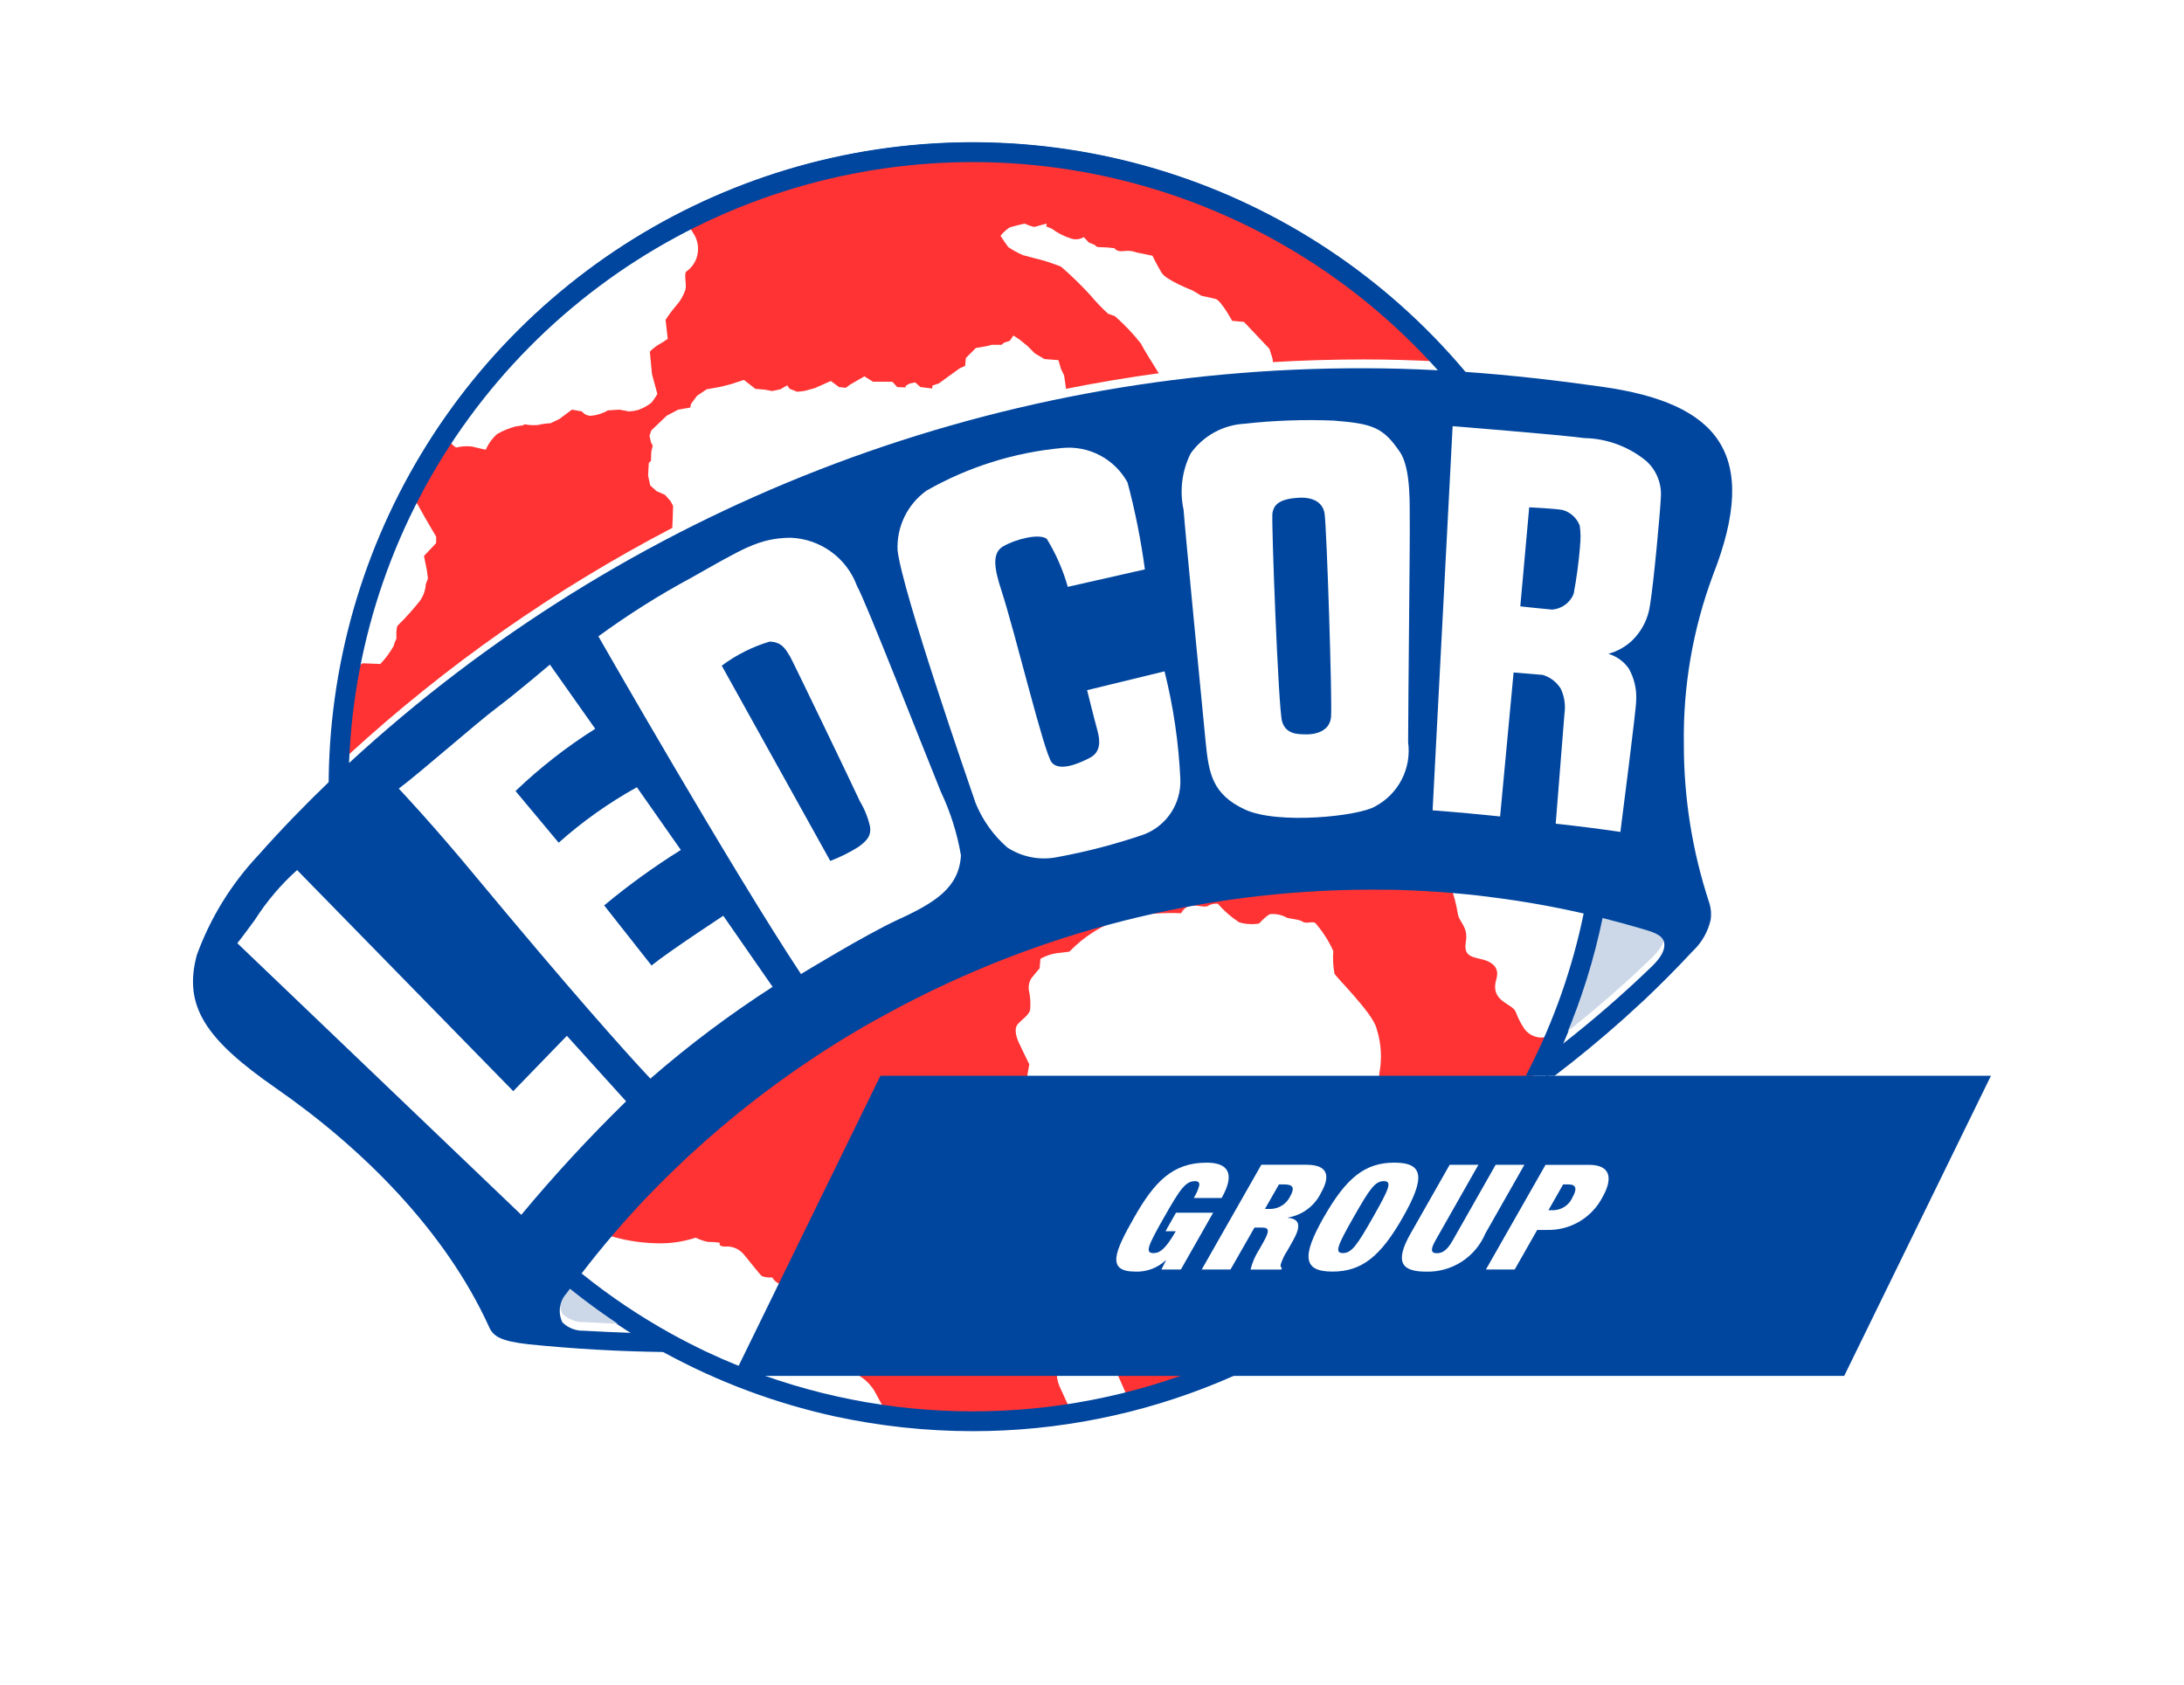
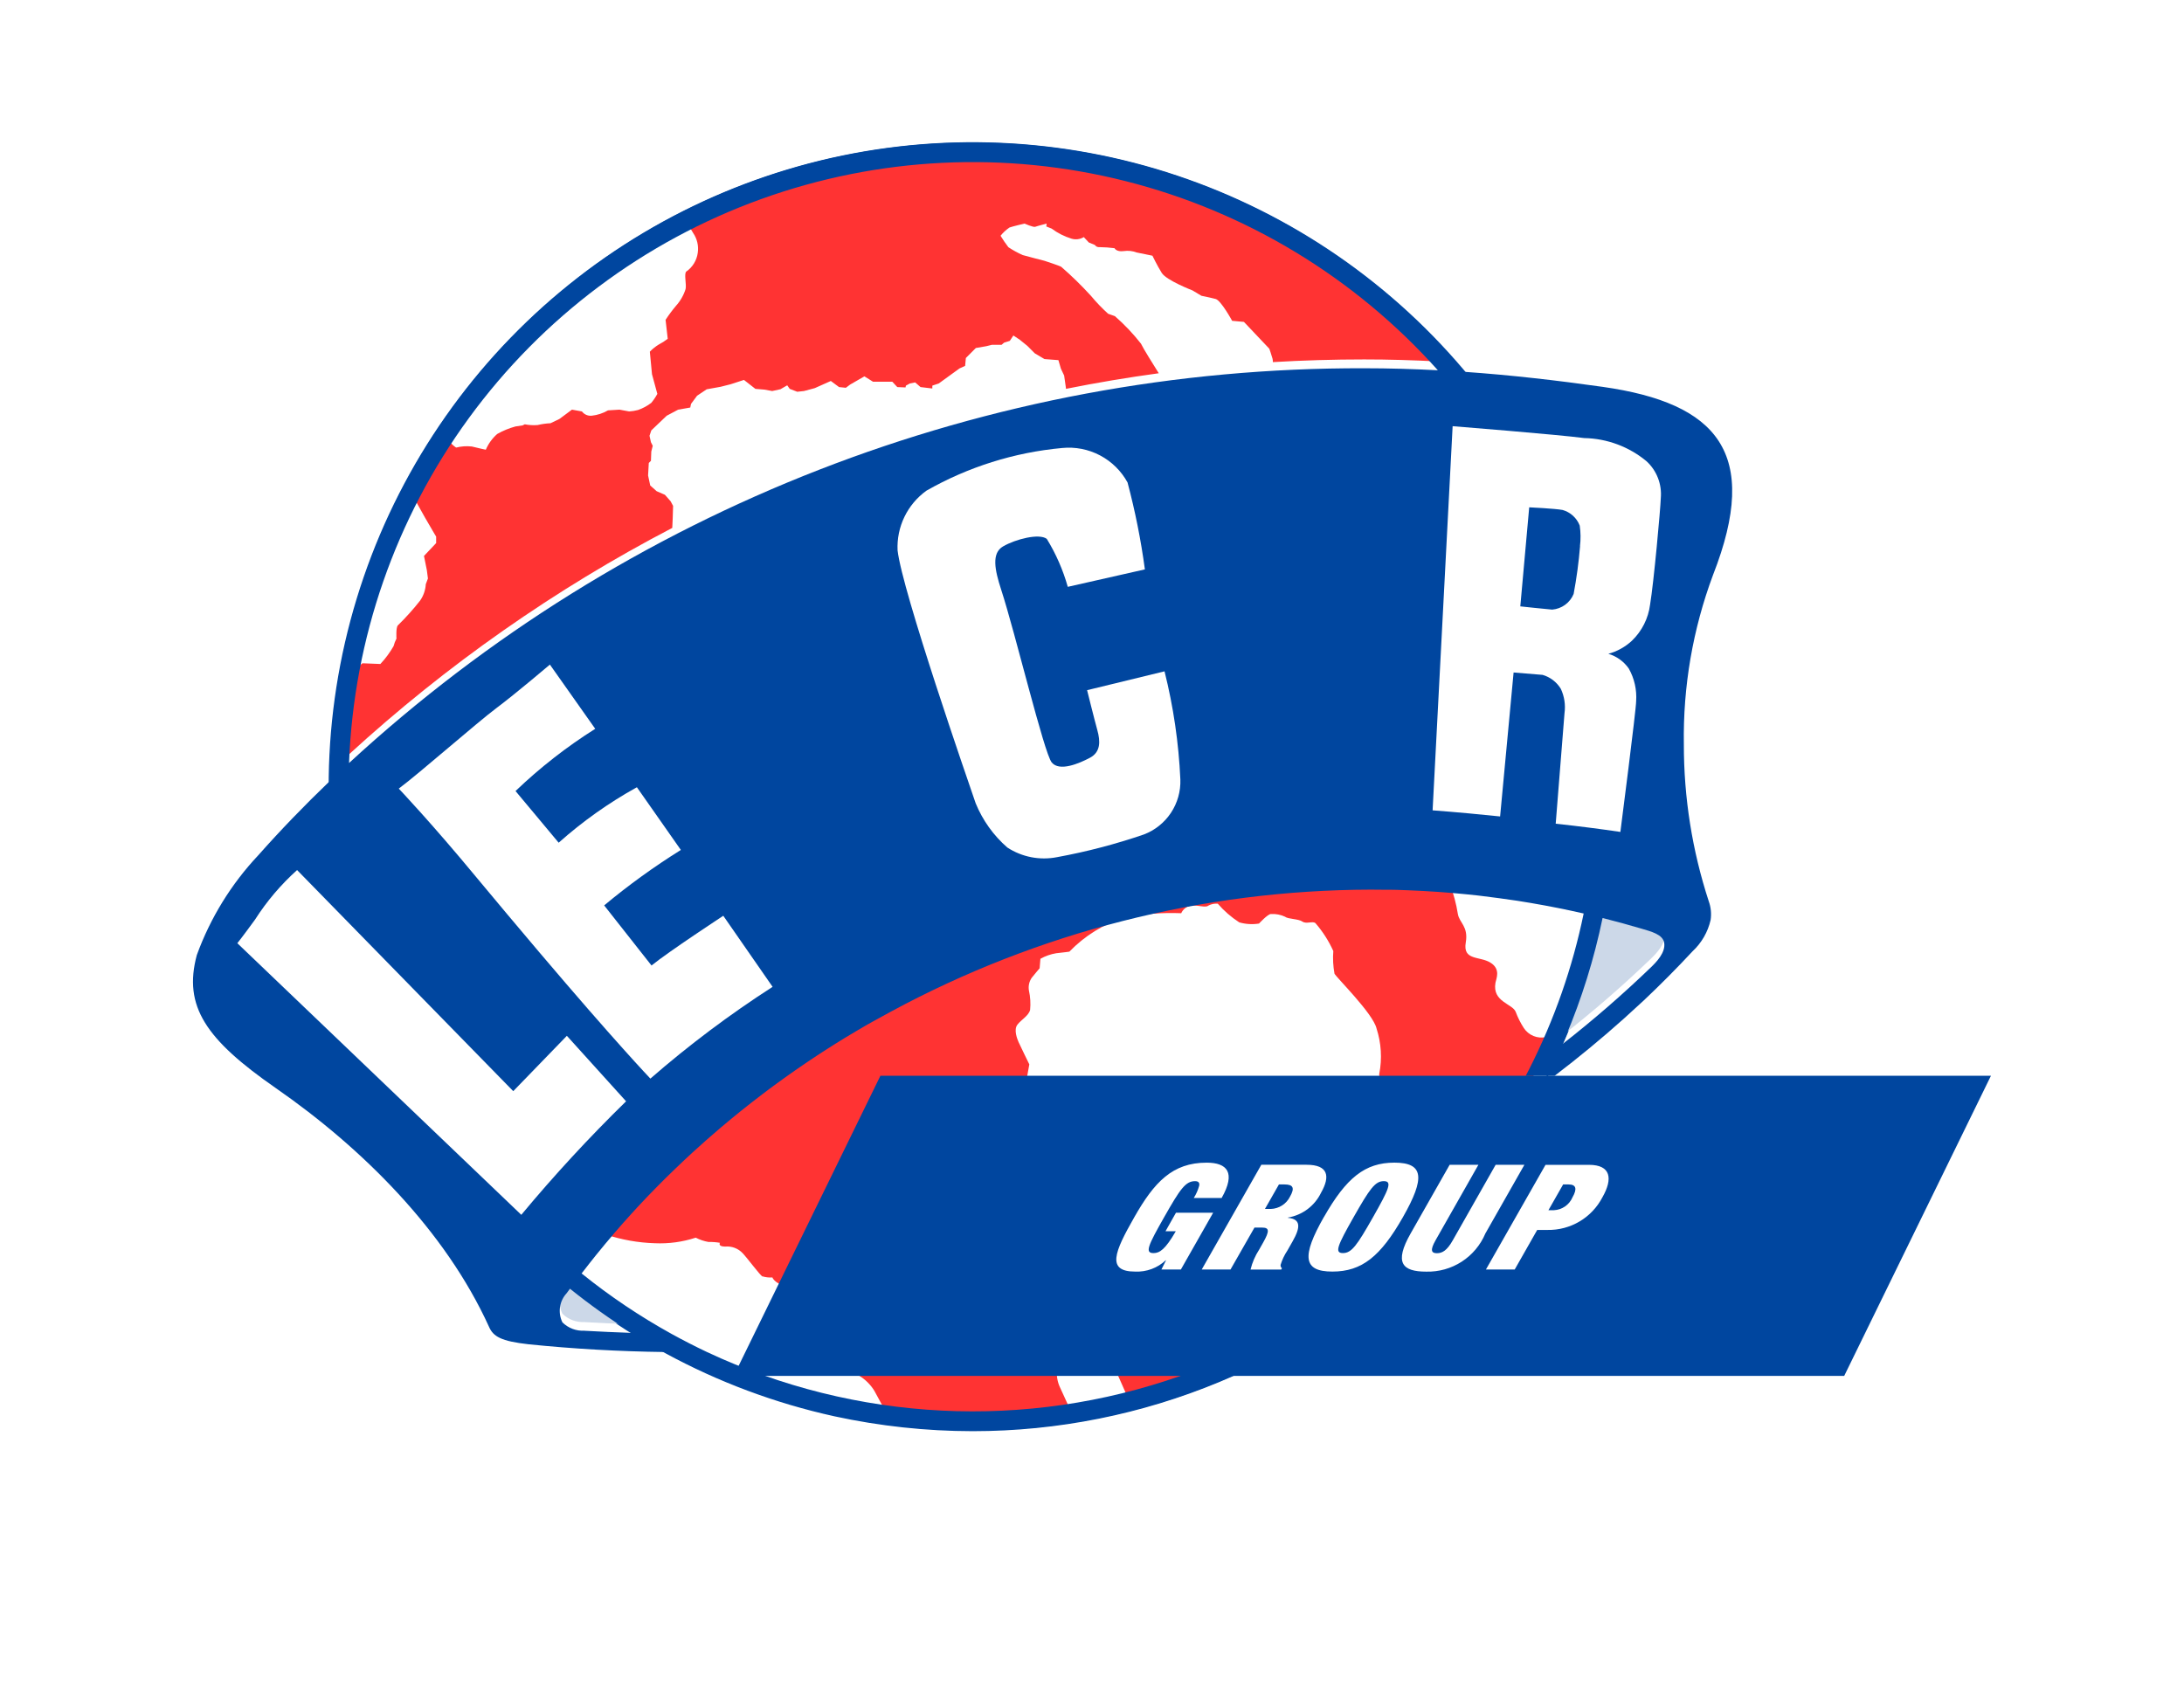
<svg xmlns="http://www.w3.org/2000/svg" width="757" height="584" viewBox="0 0 757 584" fill="none">
  <g filter="url(#filter0_d_4017_73)">
    <path d="M560.097 269.682C560.097 328.874 536.605 385.642 494.791 427.497C452.976 469.352 396.263 492.866 337.128 492.866C321.046 492.848 305.012 491.122 289.294 487.718C248.227 478.689 210.547 458.221 180.603 428.676C150.659 399.131 129.671 361.713 120.062 320.74C110.452 279.767 112.612 236.909 126.292 197.112C139.973 157.316 164.616 122.202 197.379 95.823C230.141 69.445 269.687 52.876 311.454 48.03C353.22 43.184 395.504 50.257 433.427 68.434C471.349 86.611 503.364 115.151 525.777 150.759C548.19 186.368 560.087 227.595 560.097 269.682Z" fill="white" stroke="#00469F" stroke-width="0.5" />
  </g>
  <path d="M498.379 125.341L503.002 125.646C470.703 88.485 426.887 63.241 378.561 53.953C330.236 44.664 280.195 51.867 236.443 74.41L240.234 80.733C241.636 82.759 242.213 85.245 241.846 87.682C241.666 88.973 241.22 90.213 240.537 91.323C239.854 92.433 238.948 93.39 237.878 94.132C237.015 94.876 238.004 98.596 237.632 100.21C236.95 102.37 235.809 104.357 234.288 106.035C232.992 107.571 231.793 109.186 230.698 110.871L231.441 117.44C230.472 118.197 229.434 118.862 228.342 119.426C227.205 120.116 226.164 120.951 225.243 121.911L225.986 129.722L227.844 136.544C227.246 137.645 226.541 138.684 225.741 139.647C224.354 140.713 222.806 141.549 221.155 142.124C220.141 142.393 219.103 142.56 218.056 142.622L214.711 142.005L210.75 142.251C209.001 143.264 207.059 143.898 205.049 144.11C204.411 144.167 203.77 144.059 203.185 143.799C202.6 143.539 202.09 143.134 201.705 142.622L198.241 142.005L193.908 145.226L190.809 146.714C189.306 146.78 187.813 146.989 186.35 147.339C184.859 147.459 183.358 147.374 181.89 147.086L181.147 147.458L178.665 147.83C176.459 148.431 174.336 149.306 172.347 150.434C170.635 151.934 169.281 153.8 168.386 155.895C168.386 155.895 165.413 155.27 163.555 154.779C161.729 154.571 159.88 154.697 158.099 155.151C157.316 154.631 156.608 154.005 155.996 153.291C155.266 151.559 154.689 149.767 154.272 147.934C149.722 154.759 145.556 161.833 141.793 169.122C143.792 173.682 151.173 186.024 151.173 186.024V188.256L146.958 192.72L147.954 197.675L148.326 200.531L147.583 202.51C147.467 204.561 146.78 206.537 145.598 208.216C143.225 211.232 140.658 214.09 137.913 216.772C137.17 217.516 137.423 221.362 137.423 221.362C136.99 222.188 136.656 223.062 136.427 223.966C135.145 226.205 133.606 228.288 131.841 230.17C131.841 230.17 126.512 229.925 125.769 229.925C125.026 229.925 122.67 233.392 122.67 233.392L119.905 236.368C118.473 245.703 117.639 255.121 117.408 264.563L120.983 261.483C154.755 230.551 192.418 204.166 233.017 182.997L233.173 179.574L233.299 175.356L232.43 173.742L230.453 171.51L227.606 170.275L225.376 168.289L224.633 164.822L224.878 160.485L225.622 159.741L225.748 156.512L226.246 154.526L225.622 153.291L225.131 151.059L225.748 149.199L231.077 144.118L235.046 142.012L239.26 141.268L239.505 140.026L241.616 137.177L244.961 134.945L249.791 134.075L253.277 133.189L257.863 131.701L261.832 134.804L264.931 135.057L267.659 135.548L270.505 134.93L272.861 133.569L273.731 134.804L276.332 135.8L278.681 135.548L282.397 134.551L287.971 132.066L290.825 134.179L293.181 134.424L294.668 133.308L299.617 130.459L302.59 132.319H309.279L311.011 134.179L313.865 134.305L313.992 133.68L315.352 132.936L317.21 132.564L319.068 134.179L323.156 134.67V133.673L325.385 132.929L332.565 127.721L334.527 126.828L334.78 124.106L338.243 120.631L341.833 120.014L343.817 119.523H347.162L348.031 118.779L350.016 118.154L351.25 116.294L353.479 117.782L356.081 119.887L358.682 122.491L362.026 124.47L366.857 124.842L367.727 127.818L368.842 130.176L369.466 134.513V134.796C380.079 132.668 390.804 130.866 401.64 129.388C399.626 126.196 396.252 120.773 395.479 119.136C392.77 115.677 389.742 112.481 386.434 109.591L384.085 108.758C381.959 106.833 379.972 104.76 378.14 102.553C374.91 99.01 371.478 95.656 367.861 92.51C367.363 92.138 362.034 90.405 362.034 90.405C362.034 90.405 355.716 88.79 354.475 88.418C352.751 87.648 351.093 86.737 349.518 85.695C348.544 84.418 347.636 83.093 346.798 81.723C347.686 80.625 348.73 79.662 349.897 78.866C350.893 78.494 355.099 77.505 355.099 77.505C355.099 77.505 358.199 78.866 358.816 78.621C359.433 78.375 362.784 77.505 362.784 77.505L362.658 78.501L364.516 79.246C366.575 80.78 368.88 81.952 371.332 82.712C372.048 82.937 372.805 83.007 373.55 82.917C374.296 82.828 375.014 82.58 375.657 82.192L377.396 84.051L379.5 84.922C379.672 85.185 379.914 85.394 380.199 85.526C380.484 85.657 380.801 85.706 381.112 85.666C382.853 85.686 384.59 85.81 386.315 86.038C386.315 86.038 386.932 87.399 389.533 87.035C391.037 86.815 392.572 86.984 393.993 87.526C394.736 87.652 399.448 88.641 399.448 88.641C399.448 88.641 401.053 91.989 402.666 94.593C404.279 97.197 413.324 100.671 413.324 100.671L416.423 102.531C416.423 102.531 419.522 103.149 421.373 103.647C423.224 104.145 427.074 111.213 427.074 111.213L431.161 111.585L439.961 120.884C439.961 120.884 440.704 122.99 441.076 124.351C441.169 124.736 441.206 125.131 441.188 125.527C451.677 124.907 462.233 124.597 472.856 124.597C481.418 124.597 489.951 124.85 498.379 125.296" fill="#FF3333" />
  <path d="M264.307 442.449C265.41 442.786 266.568 442.913 267.718 442.821C267.718 442.821 268.29 444.651 271.962 445.797L307.377 373.425H355.969L356.772 368.962C356.772 368.962 353.472 362.221 353.056 361.254C352.639 360.287 351.264 356.991 352.647 355.198C354.029 353.406 356.489 352.171 357.047 350.102C357.266 347.848 357.128 345.573 356.638 343.362C356.376 341.825 356.72 340.247 357.597 338.958C358.555 337.723 360.347 335.662 360.347 335.662L360.622 332.359C362.329 331.402 364.19 330.749 366.122 330.432C368.73 330.165 370.655 329.889 370.655 329.889C375.94 324.412 382.508 320.343 389.764 318.053C396.237 316.799 402.834 316.299 409.422 316.565C409.73 315.876 410.205 315.275 410.805 314.817C411.405 314.36 412.11 314.06 412.856 313.946C415.331 313.671 417.806 314.772 418.802 313.946C419.81 313.406 420.954 313.168 422.094 313.262C424.255 315.757 426.757 317.933 429.526 319.727C431.756 320.377 434.102 320.52 436.394 320.144C436.394 320.144 439.419 316.84 440.519 316.84C442.223 316.744 443.924 317.074 445.469 317.8C446.427 318.626 450.002 318.485 451.414 319.452C452.827 320.419 454.989 319.176 455.948 320.002C458.469 322.908 460.555 326.166 462.139 329.674C461.933 332.294 462.07 334.93 462.548 337.515C463.232 338.891 475.881 351.278 477.123 356.508C478.763 361.57 479.093 366.966 478.081 372.19C477.989 372.647 478.077 373.121 478.327 373.514H531.222C533.665 368.942 535.949 364.272 538.075 359.506H535.845C534.395 359.82 532.884 359.685 531.512 359.121C530.14 358.556 528.971 357.588 528.16 356.344C527.033 354.594 526.096 352.729 525.366 350.779C524.288 347.908 517.19 347.342 518.342 340.684C518.565 339.345 520.312 335.967 516.573 333.676C512.835 331.385 506.956 333.059 508.056 326.683C509.007 321.14 505.826 319.883 505.313 316.84C504.752 313.296 503.82 309.82 502.534 306.47C449.897 301.885 396.916 309.638 347.794 329.116C294.471 350.234 247.176 384.194 210.103 427.986C215.554 429.787 221.237 430.79 226.974 430.962C231.779 431.18 236.583 430.527 241.155 429.035C242.539 429.755 244.026 430.257 245.563 430.523C246.894 430.494 248.225 430.592 249.539 430.813C249.539 430.813 248.706 432.108 251.33 432.123C252.458 432.014 253.596 432.166 254.656 432.569C255.715 432.971 256.668 433.613 257.439 434.444C259.178 436.296 263.385 442.01 264.307 442.531" fill="#FF3333" />
  <path d="M384.672 470.384L390.492 483.545C403.41 480.317 416.006 475.911 428.122 470.384H384.672Z" fill="#FF3333" />
  <path d="M366.315 475.19L366.53 472.214L366.612 470.354H288.685L288.358 471.247L297.767 476.879C299.936 478.178 301.757 479.986 303.074 482.146L306.173 487.852C327.492 490.872 349.137 490.762 370.425 487.525L367.34 480.777C366.539 479.019 366.196 477.087 366.345 475.16" fill="#FF3333" />
  <path d="M576.849 323.915C577.317 327.241 574.099 330.522 572.159 332.389C562.415 341.765 552.194 350.632 541.538 358.955C541.888 358.152 542.281 357.356 542.586 356.552C548.224 343.232 552.543 329.39 555.481 315.226C559.99 316.357 564.474 317.582 568.934 318.901C572.248 319.891 576.433 320.865 576.856 323.908" fill="#CCD8E8" />
  <path d="M202.604 458.287C201.196 458.367 199.786 458.151 198.466 457.653C197.147 457.154 195.946 456.385 194.941 455.394C194.134 453.753 193.844 451.905 194.109 450.096C194.375 448.286 195.183 446.6 196.428 445.261C196.799 444.748 197.171 444.242 197.557 443.728C204.417 449.258 211.599 454.373 219.066 459.046C213.562 458.858 208.067 458.61 202.582 458.302" fill="#CCD8E8" />
  <g filter="url(#filter1_d_4017_73)">
    <path d="M569.751 343.801C575.573 338.306 581.207 332.63 586.652 326.772C589.782 323.866 591.965 320.084 592.918 315.918C593.249 313.736 593.029 311.506 592.278 309.431C586.54 291.87 583.625 273.509 583.642 255.033C583.322 235.002 586.75 215.089 593.75 196.321C610.369 153.916 595.17 136.745 555.533 131.106C539.769 128.874 523.82 127.029 507.669 125.898C503.596 121.068 499.31 116.393 494.811 111.875C463.755 80.735 424.192 59.483 381.099 50.792C338.007 42.101 293.309 46.36 252.628 63.032C211.947 79.704 177.1 108.046 152.47 144.491C127.84 180.937 114.526 223.859 114.204 267.859C105.454 276.246 97.222 284.789 89.507 293.488C80.135 303.451 72.889 315.222 68.213 328.082C63.449 345.825 71.35 357.348 95.624 374.206C125.539 394.97 154.339 423.582 169.501 456.941C170.987 460.348 173.744 461.925 183.183 462.989C198.791 464.581 214.555 465.474 230.378 465.675C236.854 469.206 243.516 472.43 250.364 475.346C277.837 486.924 307.345 492.889 337.154 492.889C366.963 492.889 396.471 486.924 423.945 475.346C425.06 474.87 426.174 474.387 427.252 473.903H409.296C355.589 492.852 296.591 489.897 245.042 465.675C240.86 463.691 236.753 461.588 232.72 459.366C221.76 453.304 211.345 446.302 201.593 438.439C202.381 437.407 203.179 436.383 203.986 435.366L204.343 434.905C205.086 433.968 205.83 433.033 206.573 432.1L207.13 431.416C207.873 430.531 208.572 429.653 209.3 428.775L209.977 427.957C210.72 427.116 211.396 426.268 212.11 425.442L212.853 424.542L214.971 422.109L215.796 421.164L217.914 418.799L218.784 417.832L220.91 415.51L221.816 414.536L223.964 412.259L224.893 411.292C225.637 410.548 226.38 409.804 227.071 409.06L227.993 408.116C228.736 407.372 229.479 406.628 230.222 405.884L231.129 404.984C231.892 404.23 232.658 403.486 233.426 402.752L234.265 401.941C235.068 401.197 235.863 400.401 236.674 399.642L237.342 399.01C238.212 398.191 239.089 397.373 239.973 396.562L240.085 396.465C243.226 393.584 246.427 390.762 249.687 387.999L249.918 387.798C250.721 387.114 251.531 386.444 252.341 385.775L253.418 384.875C254.162 384.279 254.905 383.692 255.596 383.097L256.964 381.988L259.03 380.351L260.561 379.146L262.56 377.606L264.195 376.349L266.157 374.861C266.73 374.437 267.302 374.005 267.874 373.581L269.807 372.175C270.401 371.736 270.996 371.305 271.598 370.881C272.2 370.457 272.869 369.973 273.508 369.519L275.366 368.21L277.261 366.901L279.179 365.591C279.803 365.165 280.427 364.743 281.052 364.327L283.021 363.017L284.887 361.797C285.563 361.358 286.247 360.919 286.931 360.488L288.759 359.32L290.885 357.996L292.676 356.887L294.905 355.548L296.645 354.507L299.001 353.13L300.643 352.171C301.528 351.657 302.419 351.159 303.311 350.683L304.671 349.939C306.024 349.195 307.377 348.451 308.744 347.707C359.826 320.07 416.953 305.531 475.019 305.391C476.848 305.391 478.669 305.391 480.489 305.436H482.251C483.5 305.436 484.741 305.495 485.967 305.532L487.996 305.607C489.2 305.651 490.404 305.706 491.608 305.771L493.533 305.867C495.22 305.956 496.907 306.061 498.587 306.18L501.003 306.366L503.827 306.589L506.718 306.857L508.948 307.072L512.121 307.407L513.608 307.586C517.661 308.082 521.699 308.627 525.722 309.222L526.466 309.341C527.853 309.56 529.238 309.785 530.62 310.018L531.036 310.093C537.042 311.119 543.002 312.31 548.918 313.664C545.058 332.381 538.721 350.499 530.078 367.541C529.669 368.344 529.253 369.14 528.836 369.936H538.84C547.135 363.618 555.154 356.994 562.899 350.065L569.751 343.801ZM568.919 318.901C572.234 319.898 576.418 320.873 576.842 323.915C577.31 327.241 574.099 330.522 572.159 332.389C562.416 341.763 552.198 350.63 541.546 358.955C541.902 358.152 542.289 357.356 542.594 356.552C548.229 343.233 552.543 329.391 555.474 315.226C559.983 316.357 564.459 317.582 568.919 318.901ZM120.983 261.498C122.62 218.378 137.091 176.731 162.539 141.9C187.987 107.07 223.251 80.644 263.807 66.014C304.363 51.384 348.361 49.216 390.156 59.789C431.951 70.363 469.637 93.194 498.379 125.355C489.921 124.909 481.411 124.656 472.857 124.656C342.533 124.279 216.868 173.149 120.983 261.498ZM202.604 458.288C201.196 458.367 199.786 458.151 198.466 457.653C197.147 457.154 195.946 456.385 194.941 455.394C194.134 453.753 193.844 451.905 194.109 450.096C194.375 448.286 195.183 446.6 196.428 445.261C196.799 444.748 197.171 444.242 197.557 443.728C204.417 449.258 211.599 454.373 219.066 459.046C213.562 458.858 208.067 458.61 202.582 458.302" fill="#00469F" />
  </g>
  <g filter="url(#filter2_d_4017_73)">
    <path d="M639.221 473.955L690.087 369.906H305.162L254.31 473.955H639.221Z" fill="#00469F" />
  </g>
  <path d="M102.974 301.604C97.362 306.641 92.459 312.417 88.4 318.775C83.569 325.411 82.26 326.958 82.26 326.958L180.686 421.112C192.11 407.381 204.233 394.247 217.008 381.765L196.48 359.06L177.899 378.246L102.974 301.604Z" fill="white" />
  <path d="M190.601 230.379C190.601 230.379 178.761 240.444 172.02 245.488C165.279 250.532 145.331 268.075 138.218 273.372C138.218 273.372 149.463 285.163 165.339 304.379C170.415 310.524 180.731 322.785 186.781 329.927C212.994 360.852 225.429 373.894 225.429 373.894C238.767 362.284 252.925 351.653 267.793 342.083L250.698 317.45C250.698 317.45 231.88 329.785 225.822 334.688L209.412 313.857C217.823 306.85 226.703 300.427 235.99 294.634L220.754 272.895C211.032 278.277 201.938 284.725 193.641 292.119L178.687 274.212C187.147 266.109 196.403 258.881 206.313 252.638L190.601 230.379Z" fill="white" />
-   <path d="M239.134 200.539C257.633 190.124 262.843 186.634 273.82 186.404C278.928 186.549 283.874 188.226 288.019 191.217C292.163 194.208 295.316 198.376 297.068 203.18C300.167 208.633 319.365 257.905 326.106 274.458C329.431 281.457 331.777 288.882 333.078 296.523C332.431 307.593 324.345 312.793 311.308 318.767C300.16 323.878 277.625 337.649 277.625 337.649C253.389 301.032 207.405 220.581 207.405 220.581C217.512 213.191 228.108 206.496 239.119 200.539M250.156 230.736L287.778 298.435C291.163 297.15 294.415 295.536 297.484 293.614C300.792 291.241 301.944 289.597 301.587 286.636C300.888 283.487 299.683 280.472 298.02 277.709C295.976 273.178 274.586 228.779 273.865 227.611C272.378 225.223 271.159 222.552 266.767 222.404C260.787 224.197 255.168 227.024 250.163 230.758" fill="white" />
  <path d="M396.832 197.377C395.463 187.217 393.455 177.154 390.819 167.247C388.628 163.246 385.308 159.98 381.274 157.855C377.241 155.73 372.671 154.841 368.136 155.299C351.587 156.816 335.553 161.859 321.112 170.089C317.857 172.428 315.238 175.543 313.491 179.152C311.744 182.761 310.925 186.75 311.108 190.756C312.713 204.958 335.634 271.013 338.176 278.445C340.589 284.344 344.346 289.597 349.146 293.785C354.258 297.12 360.473 298.317 366.456 297.118C376.649 295.251 386.688 292.625 396.49 289.262C400.321 287.803 403.6 285.179 405.866 281.759C408.132 278.34 409.272 274.296 409.125 270.195C408.556 257.549 406.718 244.993 403.64 232.715L376.802 239.247C376.802 239.247 379.277 249.23 380.354 253.114C381.432 256.997 381.506 260.702 377.79 262.674C374.074 264.645 367.207 267.591 364.531 264.288C361.855 260.985 351.896 219.331 347.013 204.4C344.783 197.518 343.602 191.753 347.697 189.395C352.03 186.895 360.153 184.804 362.822 186.791C366.004 191.973 368.455 197.571 370.105 203.425L396.832 197.377Z" fill="white" />
-   <path d="M462.659 145.829C475.859 146.893 479.464 148.187 485.231 156.698C489.274 162.65 488.509 176.45 488.635 180.571C488.762 184.693 488.093 242.758 488.07 257.265C488.672 261.692 487.903 266.198 485.869 270.175C483.834 274.152 480.632 277.409 476.692 279.509C471.117 282.946 442.875 285.915 431.526 280.625C420.177 275.336 418.965 268.127 417.88 257.064C416.795 246.002 410.723 183.614 410.24 176.718C408.806 170.107 409.677 163.205 412.707 157.159C414.853 154.153 417.648 151.669 420.884 149.89C424.119 148.112 427.713 147.085 431.399 146.885C441.776 145.724 452.227 145.366 462.659 145.814M450.143 172.544C442.459 172.953 441.477 175.654 441.046 177.834C440.615 180.013 443.068 245.459 444.376 250.056C445.684 254.654 450.025 254.52 452.782 254.572C455.539 254.624 460.883 253.716 461.351 248.561C461.82 243.405 459.865 183.138 459.122 178.116C458.587 174.337 455.406 172.261 450.129 172.544" fill="white" />
  <path d="M524.63 233.116L534.678 233.942C537.319 234.705 539.576 236.434 541.003 238.785C542.237 241.425 542.678 244.366 542.274 247.251C542.118 249.364 539.695 279.643 539.227 285.535C547.328 286.406 554.835 287.38 561.643 288.384C561.858 286.696 567.135 245.749 567.105 243.078C567.382 239.133 566.496 235.193 564.556 231.748C562.841 229.291 560.344 227.489 557.473 226.637C560.527 225.815 563.334 224.256 565.648 222.099C569.108 218.773 571.327 214.363 571.936 209.6C573.229 201.818 575.526 176.509 575.652 172.663C575.863 170.301 575.528 167.921 574.673 165.709C573.819 163.497 572.468 161.511 570.725 159.904C564.639 154.843 557.015 152.004 549.104 151.855C539.859 150.635 503.5 147.733 503.5 147.733L496.558 280.9C505.395 281.57 513.504 282.344 519.955 283.021L524.63 233.116ZM547.67 189.313C547.215 194.875 546.47 200.41 545.44 205.895C544.821 207.397 543.799 208.698 542.487 209.655C541.176 210.612 539.626 211.188 538.008 211.319C536.403 211.215 526.956 210.195 526.956 210.195L530.041 175.862C530.041 175.862 538.885 176.279 541.605 176.777C542.949 177.155 544.186 177.841 545.218 178.781C546.25 179.721 547.049 180.89 547.551 182.193C547.897 184.552 547.927 186.946 547.64 189.313" fill="white" />
  <path d="M407.609 420.383H420.496L409.311 440.061H402.562L404.16 436.877H404.049C402.642 438.198 400.986 439.226 399.177 439.899C397.369 440.572 395.445 440.878 393.517 440.797C383.342 440.797 386.337 433.923 393.145 421.968C400.087 409.76 406.382 403.034 418.237 403.034C425.335 403.034 428.426 406.449 423.439 415.272H413.777C414.609 413.96 415.24 412.531 415.65 411.032C415.851 410.013 415.42 409.447 414.223 409.447C410.923 409.447 409.088 412.103 403.484 421.968C397.88 431.833 396.75 434.384 399.827 434.384C401.938 434.384 403.9 433.12 407.542 426.811H403.974L407.609 420.383Z" fill="white" />
  <path d="M443.291 410.585H445.246C448.285 410.585 448.813 411.85 447.148 414.781C446.528 416.038 445.578 417.103 444.4 417.86C443.221 418.618 441.859 419.04 440.459 419.081H438.445L443.291 410.585ZM416.535 440.068H426.509L434.811 425.539H437.464C439.909 425.539 440.162 426.61 437.813 430.747L436.423 433.202C435.052 435.317 434.047 437.648 433.451 440.098H444.079L444.346 439.629C443.878 439.324 443.893 438.885 443.856 438.506C444.396 436.712 445.203 435.009 446.249 433.455L448.018 430.337C450.775 425.487 450.991 422.578 446.39 422.154L446.45 422.057C448.908 421.64 451.231 420.64 453.223 419.14C455.216 417.639 456.82 415.683 457.903 413.435C461.076 407.855 460.489 403.763 452.871 403.763H437.189L416.535 440.068Z" fill="white" />
  <path d="M469.185 421.908C474.767 412.088 476.617 409.44 479.635 409.44C482.652 409.44 481.493 412.088 475.919 421.908C470.344 431.729 468.486 434.377 465.469 434.377C462.451 434.377 463.611 431.729 469.185 421.908ZM458.854 421.908C451.132 435.493 451.615 440.79 461.827 440.79C472.039 440.79 478.535 435.523 486.279 421.908C494.024 408.294 493.518 403.027 483.306 403.027C473.094 403.027 466.599 408.331 458.876 421.908" fill="white" />
  <path d="M512.433 403.771L497.569 429.958C495.577 433.469 496.179 434.422 498.044 434.422C499.91 434.422 501.545 433.507 503.544 429.958L518.409 403.771H528.376L514.849 427.577C513.159 431.588 510.301 434.997 506.647 437.358C502.993 439.719 498.713 440.922 494.366 440.812C486.027 440.812 483.15 437.755 488.94 427.577L502.467 403.771H512.433Z" fill="white" />
  <path d="M541.798 410.585H543.694C546.243 410.585 546.771 412.029 545.046 415.049C544.5 416.324 543.606 417.419 542.466 418.209C541.326 418.998 539.987 419.45 538.602 419.513H536.707L541.798 410.585ZM515.042 440.068H525.016L532.813 426.357H536.388C540.301 426.427 544.156 425.403 547.52 423.4C550.884 421.397 553.623 418.495 555.429 415.019C559.078 408.607 558.402 403.786 550.739 403.786H535.696L515.042 440.068Z" fill="white" />
  <defs>
    <filter id="filter0_d_4017_73" x="107.91" y="43.295" width="458.437" height="458.821" filterUnits="userSpaceOnUse" color-interpolation-filters="sRGB">
      <feFlood flood-opacity="0" result="BackgroundImageFix" />
      <feColorMatrix in="SourceAlpha" type="matrix" values="0 0 0 0 0 0 0 0 0 0 0 0 0 0 0 0 0 0 127 0" result="hardAlpha" />
      <feOffset dy="3" />
      <feGaussianBlur stdDeviation="3" />
      <feColorMatrix type="matrix" values="0 0 0 0 0 0 0 0 0 0 0 0 0 0 0 0 0 0 0.161 0" />
      <feBlend mode="normal" in2="BackgroundImageFix" result="effect1_dropShadow_4017_73" />
      <feBlend mode="normal" in="SourceGraphic" in2="effect1_dropShadow_4017_73" result="shape" />
    </filter>
    <filter id="filter1_d_4017_73" x="60.893" y="43.397" width="545.505" height="458.492" filterUnits="userSpaceOnUse" color-interpolation-filters="sRGB">
      <feFlood flood-opacity="0" result="BackgroundImageFix" />
      <feColorMatrix in="SourceAlpha" type="matrix" values="0 0 0 0 0 0 0 0 0 0 0 0 0 0 0 0 0 0 127 0" result="hardAlpha" />
      <feOffset dy="3" />
      <feGaussianBlur stdDeviation="3" />
      <feColorMatrix type="matrix" values="0 0 0 0 0 0 0 0 0 0 0 0 0 0 0 0 0 0 0.251 0" />
      <feBlend mode="normal" in2="BackgroundImageFix" result="effect1_dropShadow_4017_73" />
      <feBlend mode="normal" in="SourceGraphic" in2="effect1_dropShadow_4017_73" result="shape" />
    </filter>
    <filter id="filter2_d_4017_73" x="248.31" y="366.906" width="447.777" height="116.049" filterUnits="userSpaceOnUse" color-interpolation-filters="sRGB">
      <feFlood flood-opacity="0" result="BackgroundImageFix" />
      <feColorMatrix in="SourceAlpha" type="matrix" values="0 0 0 0 0 0 0 0 0 0 0 0 0 0 0 0 0 0 127 0" result="hardAlpha" />
      <feOffset dy="3" />
      <feGaussianBlur stdDeviation="3" />
      <feColorMatrix type="matrix" values="0 0 0 0 0 0 0 0 0 0 0 0 0 0 0 0 0 0 0.251 0" />
      <feBlend mode="normal" in2="BackgroundImageFix" result="effect1_dropShadow_4017_73" />
      <feBlend mode="normal" in="SourceGraphic" in2="effect1_dropShadow_4017_73" result="shape" />
    </filter>
  </defs>
</svg>